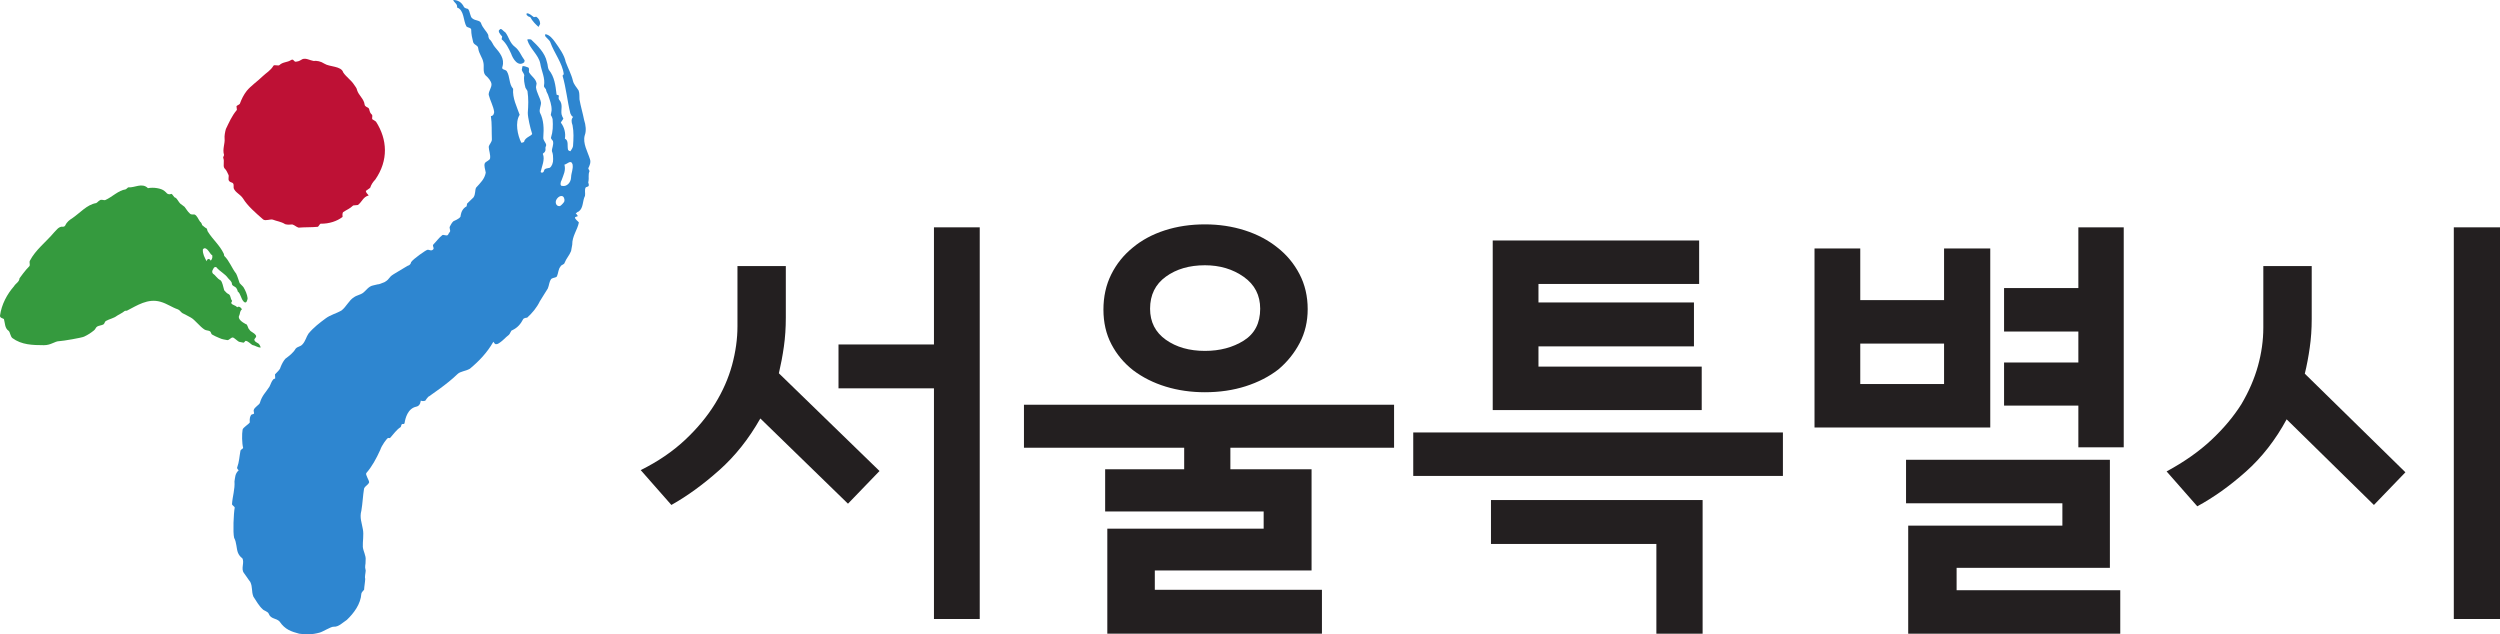
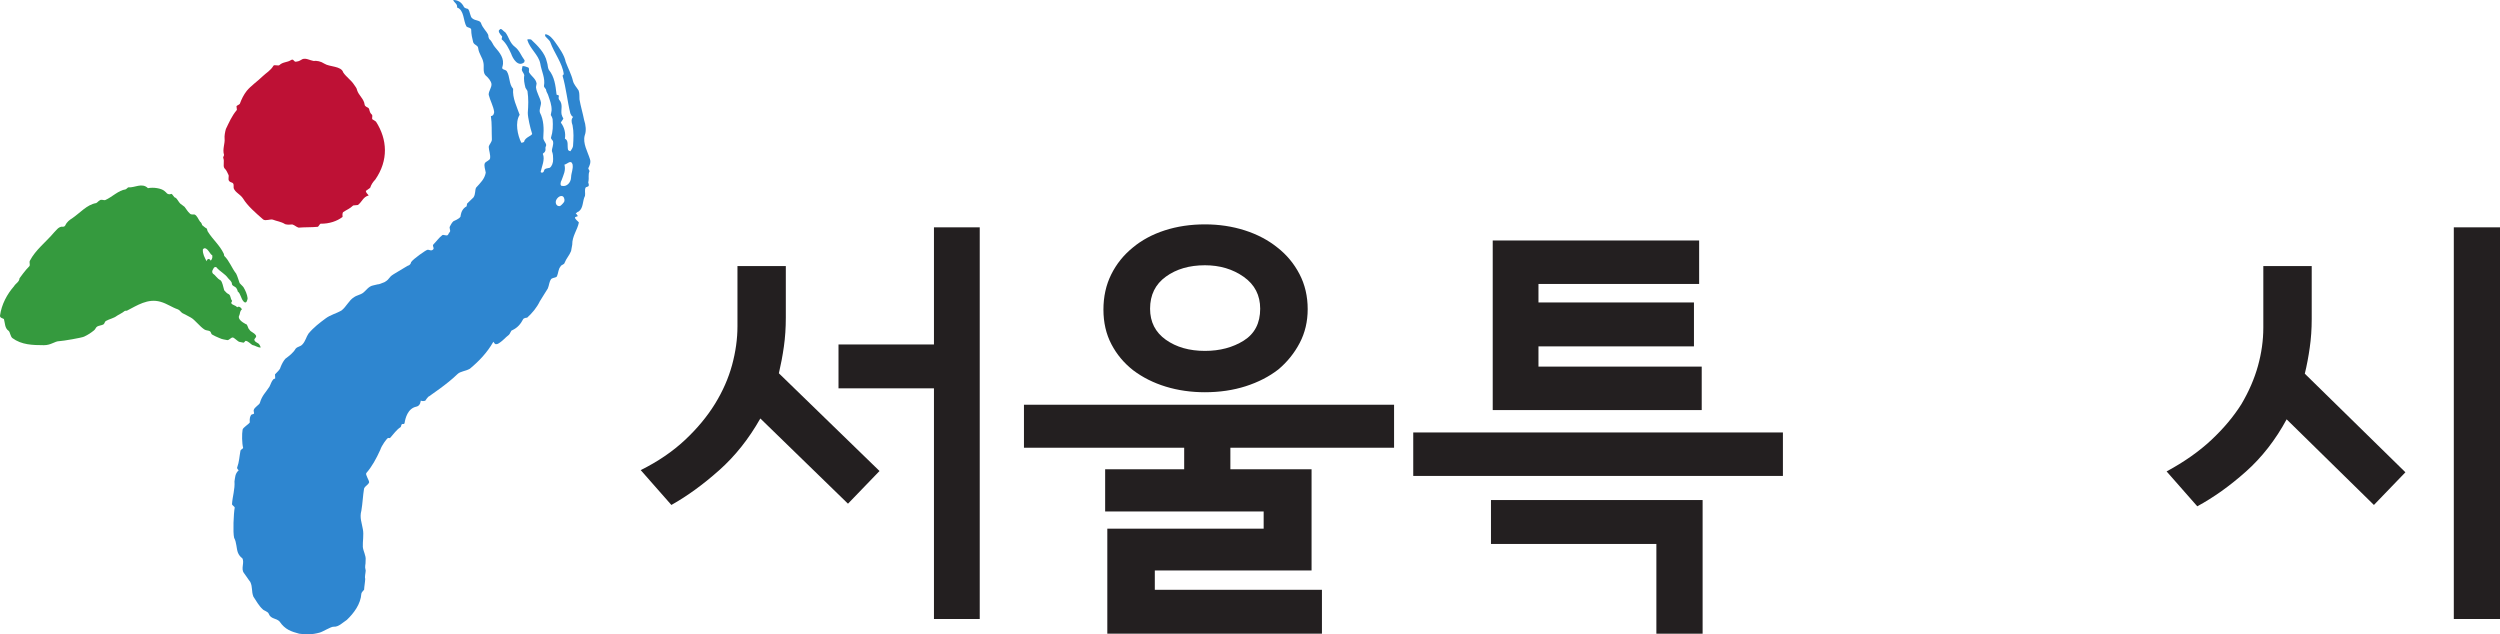
<svg xmlns="http://www.w3.org/2000/svg" width="67" height="17" viewBox="0 0 67 17" fill="none">
  <path d="M9.489 2.269C9.522 2.32 9.564 2.365 9.569 2.415C9.617 2.563 9.755 2.652 9.772 2.803C9.777 2.854 9.843 2.873 9.877 2.896C9.914 2.943 9.889 2.997 9.96 3.066C9.994 3.088 9.968 3.142 9.974 3.192C10.008 3.214 10.043 3.236 10.076 3.259C10.384 3.739 10.414 4.297 10.057 4.813C10 4.87 9.945 4.952 9.922 5.03C9.894 5.059 9.834 5.09 9.804 5.117C9.81 5.168 9.844 5.19 9.881 5.238C9.727 5.278 9.709 5.406 9.591 5.494C9.56 5.497 9.497 5.503 9.466 5.506C9.379 5.591 9.287 5.624 9.198 5.684C9.17 5.712 9.178 5.788 9.181 5.813C9.034 5.928 8.82 5.999 8.596 5.995C8.565 5.998 8.542 6.076 8.511 6.079C8.352 6.094 8.161 6.087 8.003 6.101C7.937 6.082 7.901 6.035 7.834 6.015C7.771 6.021 7.708 6.027 7.642 6.008C7.54 5.94 7.411 5.927 7.31 5.886C7.244 5.866 7.124 5.928 7.056 5.884C6.844 5.7 6.633 5.516 6.516 5.323C6.439 5.203 6.307 5.165 6.262 5.042C6.256 4.991 6.28 4.912 6.213 4.893C6.082 4.854 6.137 4.773 6.128 4.697C6.089 4.625 6.083 4.575 6.011 4.504C5.971 4.432 6.023 4.325 5.981 4.227C5.978 4.202 6.007 4.174 6.004 4.149C5.956 4.001 6.034 3.84 6.019 3.715C6.011 3.639 6.032 3.535 6.054 3.457C6.133 3.296 6.208 3.111 6.349 2.945C6.345 2.92 6.34 2.87 6.338 2.845C6.366 2.816 6.397 2.813 6.426 2.785C6.475 2.654 6.527 2.546 6.611 2.437C6.723 2.299 6.901 2.18 7.044 2.04C7.13 1.956 7.251 1.894 7.331 1.758C7.36 1.73 7.46 1.772 7.49 1.744C7.575 1.659 7.704 1.673 7.793 1.613C7.882 1.554 7.864 1.683 7.956 1.649C8.019 1.643 8.048 1.615 8.108 1.584C8.2 1.55 8.303 1.616 8.401 1.633C8.495 1.624 8.592 1.641 8.695 1.707C8.832 1.796 9.148 1.766 9.198 1.941C9.276 2.06 9.413 2.149 9.489 2.269Z" fill="#BE1135" />
  <path d="M14.824 4.262C14.821 4.183 14.824 4.136 14.792 4.052C14.784 3.974 14.846 3.887 14.819 3.779C14.801 3.75 14.761 3.716 14.766 3.691C14.819 3.526 14.823 3.375 14.81 3.195C14.797 3.14 14.779 3.112 14.761 3.082C14.765 3.057 14.774 3.009 14.783 2.96C14.787 2.809 14.739 2.697 14.694 2.56C14.681 2.507 14.64 2.472 14.632 2.395C14.614 2.365 14.574 2.331 14.578 2.306C14.618 2.087 14.511 1.911 14.479 1.701C14.43 1.463 14.203 1.312 14.131 1.068C14.135 1.043 14.209 1.053 14.232 1.058C14.41 1.225 14.607 1.419 14.656 1.658C14.687 1.742 14.674 1.814 14.71 1.873C14.861 2.058 14.888 2.292 14.915 2.526C14.911 2.551 14.96 2.536 14.978 2.566C14.973 2.59 14.964 2.639 14.982 2.668C15.098 2.795 15.027 2.931 15.05 3.063C15.063 3.117 15.08 3.146 15.098 3.175C15.094 3.2 15.036 3.264 15.031 3.287C15.125 3.409 15.165 3.57 15.139 3.716C15.246 3.765 15.197 3.906 15.223 4.014C15.241 4.043 15.264 4.048 15.287 4.053C15.317 4.009 15.348 3.965 15.357 3.916C15.371 3.716 15.38 3.541 15.344 3.356C15.313 3.272 15.303 3.195 15.361 3.131C15.316 3.122 15.303 3.068 15.285 3.038C15.205 2.716 15.172 2.356 15.076 2.027C15.076 2.027 15.102 2.007 15.108 1.983C15.074 1.695 14.853 1.424 14.749 1.133C14.733 1.081 14.648 1.019 14.608 0.964C14.608 0.964 14.611 0.939 14.614 0.915C14.727 0.93 14.812 1.039 14.872 1.122C14.99 1.289 15.125 1.474 15.161 1.659C15.223 1.825 15.316 2 15.353 2.161C15.378 2.269 15.456 2.339 15.508 2.428C15.537 2.512 15.523 2.585 15.53 2.663C15.562 2.849 15.618 3.029 15.654 3.215C15.699 3.352 15.717 3.507 15.672 3.625C15.61 3.839 15.753 4.073 15.81 4.263C15.842 4.347 15.802 4.439 15.767 4.507C15.762 4.532 15.802 4.566 15.798 4.59C15.758 4.683 15.789 4.766 15.771 4.864C15.745 4.883 15.802 4.946 15.771 4.989C15.745 5.01 15.723 5.005 15.696 5.024C15.66 5.093 15.691 5.175 15.678 5.249C15.606 5.385 15.642 5.571 15.509 5.668C15.459 5.682 15.455 5.707 15.428 5.726C15.45 5.731 15.469 5.761 15.486 5.79C15.459 5.809 15.437 5.804 15.41 5.824C15.402 5.872 15.496 5.933 15.514 5.961C15.478 6.157 15.332 6.328 15.336 6.557C15.327 6.606 15.313 6.679 15.305 6.728C15.26 6.844 15.175 6.928 15.131 7.044C15.122 7.093 15.029 7.098 15.02 7.147C14.961 7.21 14.967 7.313 14.926 7.406C14.895 7.449 14.828 7.435 14.774 7.474C14.712 7.561 14.721 7.64 14.681 7.732C14.614 7.844 14.532 7.965 14.466 8.077C14.39 8.238 14.262 8.393 14.125 8.516C14.102 8.511 14.053 8.525 14.026 8.545C13.955 8.681 13.873 8.784 13.722 8.853C13.699 8.848 13.666 8.954 13.639 8.973C13.535 9.051 13.475 9.139 13.348 9.212C13.301 9.227 13.274 9.247 13.222 9.159C13.056 9.452 12.835 9.681 12.594 9.881C12.469 9.954 12.341 9.946 12.258 10.028C11.984 10.297 11.549 10.582 11.499 10.622C11.478 10.617 11.395 10.741 11.395 10.741C11.306 10.749 11.357 10.757 11.275 10.738C11.275 10.738 11.272 10.875 11.16 10.898C10.925 10.944 10.862 11.217 10.844 11.33C10.835 11.386 10.796 11.348 10.769 11.37C10.743 11.393 10.76 11.426 10.733 11.449C10.631 11.512 10.543 11.638 10.457 11.734C10.431 11.756 10.413 11.722 10.386 11.746C10.36 11.769 10.235 11.924 10.19 12.059C10.083 12.296 9.965 12.509 9.818 12.677C9.782 12.718 9.901 12.877 9.892 12.93C9.858 13.005 9.79 13.018 9.757 13.093C9.726 13.279 9.718 13.487 9.685 13.684C9.632 13.877 9.698 14.013 9.725 14.185C9.754 14.33 9.717 14.517 9.724 14.657C9.734 14.771 9.812 14.894 9.799 15.004C9.803 15.173 9.765 15.15 9.801 15.292C9.796 15.375 9.769 15.457 9.788 15.514C9.782 15.625 9.764 15.694 9.758 15.804C9.734 15.831 9.685 15.883 9.684 15.911C9.667 16.188 9.485 16.432 9.294 16.614C9.176 16.69 9.074 16.806 8.939 16.796C8.871 16.792 8.645 16.935 8.569 16.953C8.369 17.009 8.209 17.01 8.018 16.983C7.806 16.926 7.639 16.873 7.493 16.657C7.407 16.562 7.258 16.597 7.202 16.449C7.185 16.391 7.063 16.361 7.042 16.33C6.932 16.231 6.873 16.11 6.79 15.988C6.734 15.84 6.775 15.74 6.708 15.596C6.638 15.508 6.608 15.447 6.539 15.359C6.447 15.243 6.561 15.076 6.493 14.96C6.445 14.929 6.4 14.871 6.377 14.813C6.333 14.7 6.343 14.535 6.275 14.415C6.238 14.27 6.262 13.748 6.29 13.607C6.295 13.578 6.213 13.538 6.218 13.51C6.23 13.307 6.3 13.11 6.284 12.901C6.305 12.789 6.295 12.699 6.397 12.603C6.397 12.603 6.349 12.563 6.354 12.535C6.413 12.372 6.413 12.246 6.445 12.076C6.45 12.048 6.51 12.031 6.516 12.002C6.483 11.878 6.481 11.626 6.502 11.513C6.514 11.457 6.66 11.373 6.694 11.322C6.699 11.294 6.672 11.222 6.727 11.124C6.741 11.1 6.779 11.107 6.808 11.085C6.812 11.056 6.794 11.023 6.799 10.995C6.813 10.911 6.956 10.849 6.966 10.793C7.022 10.601 7.119 10.521 7.22 10.365C7.257 10.297 7.27 10.224 7.33 10.161C7.357 10.142 7.37 10.16 7.375 10.136C7.379 10.111 7.367 10.057 7.37 10.033C7.427 9.969 7.506 9.911 7.519 9.838C7.558 9.745 7.593 9.677 7.649 9.613C7.754 9.535 7.859 9.457 7.923 9.345C7.98 9.281 8.045 9.296 8.103 9.232C8.185 9.149 8.207 9.028 8.268 8.94C8.412 8.768 8.568 8.652 8.725 8.535C8.855 8.437 9.021 8.398 9.148 8.324C9.278 8.227 9.357 8.042 9.483 7.969C9.561 7.91 9.653 7.905 9.732 7.847C9.81 7.788 9.875 7.676 9.993 7.651C10.253 7.583 10.067 7.656 10.311 7.558C10.463 7.466 10.4 7.44 10.552 7.347C10.805 7.201 10.936 7.107 10.958 7.112C10.984 7.093 11.01 7.073 11.018 7.024C11.079 6.936 11.403 6.71 11.451 6.696C11.499 6.681 11.556 6.745 11.612 6.681C11.643 6.637 11.581 6.599 11.612 6.554C11.695 6.471 11.774 6.359 11.855 6.301C11.881 6.282 11.944 6.321 11.993 6.305C12.02 6.286 12.028 6.237 12.055 6.218C12.086 6.174 12.028 6.111 12.059 6.066C12.095 5.998 12.13 5.93 12.18 5.916C12.256 5.882 12.358 5.828 12.345 5.775C12.362 5.677 12.403 5.584 12.505 5.53C12.51 5.507 12.515 5.481 12.518 5.457C12.576 5.393 12.63 5.355 12.688 5.292C12.75 5.204 12.723 5.097 12.76 5.028C12.875 4.901 12.987 4.799 13.018 4.628C13.009 4.55 12.96 4.438 12.996 4.369C13.027 4.326 13.124 4.296 13.133 4.248C13.151 4.15 13.102 4.038 13.098 3.936C13.111 3.862 13.191 3.804 13.182 3.726C13.173 3.521 13.187 3.321 13.156 3.112C13.226 3.102 13.236 3.052 13.244 3.004C13.226 2.848 13.137 2.702 13.097 2.54C13.093 2.438 13.177 2.355 13.172 2.253C13.163 2.175 13.088 2.082 13.007 2.014C12.932 1.921 12.981 1.78 12.954 1.673C12.932 1.541 12.833 1.443 12.815 1.288C12.806 1.209 12.713 1.214 12.681 1.131C12.655 1.024 12.628 0.917 12.628 0.79C12.614 0.736 12.543 0.746 12.503 0.712C12.413 0.566 12.445 0.268 12.248 0.2C12.266 0.102 12.177 0.082 12.145 0C12.261 0 12.368 0.049 12.436 0.19C12.453 0.219 12.52 0.234 12.542 0.239C12.601 0.302 12.596 0.453 12.659 0.493C12.739 0.561 12.859 0.536 12.891 0.619C12.935 0.755 13.038 0.829 13.087 0.941C13.083 0.966 13.096 1.019 13.114 1.048C13.195 1.117 13.204 1.194 13.261 1.258C13.395 1.414 13.529 1.57 13.466 1.785C13.427 1.878 13.547 1.853 13.583 1.911C13.672 2.057 13.636 2.253 13.752 2.38C13.73 2.629 13.851 2.858 13.927 3.077C13.798 3.277 13.87 3.627 13.972 3.827C13.972 3.827 14.044 3.818 14.049 3.793C14.07 3.672 14.293 3.631 14.257 3.572C14.212 3.435 14.145 3.15 14.145 3.024C14.159 2.823 14.167 2.648 14.136 2.438C14.118 2.409 14.1 2.38 14.082 2.351C14.056 2.243 14.029 2.135 14.051 2.014C14.038 1.96 13.998 1.927 13.984 1.873C13.989 1.848 13.998 1.799 14.002 1.775C14.051 1.76 14.114 1.799 14.158 1.809C14.199 1.843 14.162 1.911 14.18 1.941C14.252 2.057 14.359 2.107 14.381 2.238C14.377 2.262 14.368 2.311 14.364 2.336C14.382 2.492 14.475 2.614 14.498 2.746C14.507 2.823 14.441 2.935 14.471 3.019C14.574 3.219 14.578 3.447 14.561 3.672C14.543 3.769 14.667 3.848 14.632 3.915C14.597 3.984 14.641 3.994 14.605 4.062C14.601 4.087 14.552 4.101 14.548 4.126C14.614 4.267 14.514 4.481 14.491 4.604C14.487 4.628 14.567 4.654 14.584 4.564C14.594 4.51 14.686 4.511 14.735 4.496C14.789 4.457 14.828 4.364 14.824 4.262ZM15.305 4.75C15.309 4.625 15.367 4.535 15.345 4.404C15.3 4.267 15.199 4.402 15.127 4.412C15.168 4.573 15.101 4.685 15.052 4.826C15.021 4.87 14.999 4.992 15.07 4.982C15.182 5.007 15.301 4.901 15.305 4.75ZM15.114 5.417C15.141 5.378 15.129 5.3 15.088 5.265C15.026 5.227 14.945 5.285 14.91 5.354C14.873 5.422 14.901 5.529 14.995 5.524C15.017 5.529 15.082 5.462 15.114 5.417Z" fill="#2E86D0" />
  <path d="M13.801 1.257C13.92 1.346 13.967 1.496 14.06 1.618L14.051 1.667C13.886 1.808 13.743 1.573 13.698 1.437C13.632 1.296 13.565 1.155 13.444 1.052C13.448 1.028 13.453 1.004 13.458 0.979C13.399 0.915 13.324 0.823 13.399 0.789C13.431 0.745 13.485 0.833 13.547 0.872C13.64 0.993 13.658 1.149 13.801 1.257Z" fill="#2E86D0" />
-   <path d="M14.476 0.631C14.478 0.656 14.438 0.698 14.433 0.722C14.355 0.651 14.278 0.579 14.21 0.459C14.188 0.452 14.144 0.441 14.127 0.411C14.105 0.405 14.11 0.381 14.115 0.357C14.187 0.351 14.243 0.416 14.304 0.457C14.325 0.463 14.354 0.445 14.375 0.451C14.436 0.492 14.471 0.552 14.476 0.631Z" fill="#2E86D0" />
  <path d="M4.408 5.119C4.429 5.137 4.461 5.165 4.478 5.186C4.514 5.21 4.551 5.213 4.59 5.196C4.627 5.199 4.66 5.294 4.698 5.297C4.751 5.322 4.785 5.417 4.837 5.462C4.873 5.485 4.911 5.519 4.946 5.543C4.997 5.608 5.03 5.672 5.083 5.717C5.117 5.761 5.174 5.746 5.212 5.748C5.284 5.775 5.314 5.88 5.365 5.945C5.384 5.947 5.416 6.011 5.416 6.032C5.451 6.054 5.485 6.098 5.539 6.123C5.556 6.145 5.554 6.186 5.57 6.207C5.704 6.423 5.881 6.56 5.995 6.795C5.995 6.795 6.01 6.837 6.009 6.857C6.148 6.991 6.209 7.181 6.329 7.334C6.362 7.397 6.392 7.503 6.422 7.587C6.457 7.631 6.493 7.654 6.526 7.698C6.577 7.784 6.625 7.89 6.636 7.993C6.633 8.034 6.606 8.154 6.535 8.087C6.449 7.998 6.457 7.877 6.369 7.808C6.371 7.788 6.347 7.734 6.329 7.713C6.293 7.671 6.23 7.673 6.215 7.611C6.22 7.55 6.151 7.5 6.115 7.458C6.027 7.331 5.898 7.284 5.792 7.156C5.772 7.156 5.754 7.155 5.734 7.174C5.715 7.214 5.656 7.273 5.709 7.336C5.782 7.381 5.816 7.464 5.908 7.51C5.962 7.553 5.976 7.676 6.009 7.78C6.045 7.822 6.081 7.864 6.136 7.888C6.19 7.931 6.168 7.996 6.22 8.062C6.218 8.083 6.198 8.101 6.196 8.121C6.23 8.186 6.305 8.17 6.356 8.236C6.396 8.199 6.451 8.229 6.484 8.288C6.423 8.345 6.439 8.387 6.416 8.447C6.352 8.544 6.495 8.637 6.585 8.685C6.641 8.689 6.633 8.791 6.686 8.836C6.719 8.901 6.811 8.908 6.861 8.994C6.877 9.036 6.839 9.054 6.817 9.093C6.812 9.154 6.885 9.18 6.921 9.203C6.956 9.227 6.972 9.27 6.988 9.311C6.93 9.327 6.82 9.251 6.764 9.246C6.729 9.23 6.662 9.15 6.591 9.135C6.566 9.129 6.549 9.188 6.522 9.183C6.489 9.176 6.453 9.169 6.416 9.162C6.376 9.155 6.281 9.052 6.241 9.045C6.194 9.037 6.137 9.123 6.092 9.115C5.924 9.087 5.917 9.075 5.865 9.053C5.802 9.028 5.743 8.999 5.688 8.968C5.651 8.948 5.661 8.9 5.627 8.878C5.593 8.856 5.521 8.857 5.486 8.835C5.352 8.753 5.225 8.568 5.11 8.508C5.034 8.469 4.971 8.43 4.887 8.391C4.845 8.365 4.816 8.307 4.765 8.29C4.607 8.237 4.48 8.138 4.3 8.087C3.959 7.991 3.676 8.186 3.398 8.328C3.384 8.328 3.354 8.326 3.339 8.336C3.275 8.391 3.2 8.419 3.137 8.461C3.051 8.53 2.931 8.548 2.836 8.603C2.806 8.621 2.802 8.676 2.773 8.694C2.728 8.72 2.647 8.725 2.603 8.752C2.563 8.779 2.558 8.826 2.518 8.855C2.439 8.919 2.361 8.972 2.253 9.022C2.192 9.053 1.681 9.14 1.596 9.142C1.464 9.143 1.372 9.252 1.176 9.251C0.877 9.25 0.578 9.244 0.33 9.059C0.278 9.014 0.267 8.891 0.232 8.867C0.125 8.797 0.136 8.655 0.105 8.55C0.07 8.527 -0.004 8.521 0 8.46C0.041 8.156 0.192 7.881 0.376 7.671C0.42 7.593 0.516 7.56 0.523 7.458C0.523 7.458 0.689 7.225 0.79 7.131C0.812 7.092 0.779 7.028 0.8 6.989C0.953 6.694 1.229 6.491 1.455 6.223C1.515 6.167 1.558 6.088 1.653 6.075C1.691 6.078 1.727 6.081 1.749 6.042C1.793 5.943 1.873 5.888 1.932 5.852C2.148 5.705 2.329 5.484 2.576 5.443C2.614 5.426 2.636 5.387 2.674 5.369C2.715 5.332 2.787 5.378 2.825 5.36C3.008 5.278 3.176 5.101 3.364 5.076C3.403 5.059 3.425 5.019 3.443 5.021C3.611 5.035 3.808 4.887 3.965 5.043C4.107 5.014 4.319 5.043 4.408 5.119ZM5.69 6.907C5.69 6.886 5.691 6.866 5.691 6.846C5.619 6.801 5.586 6.677 5.494 6.652C5.475 6.651 5.437 6.67 5.436 6.69C5.432 6.813 5.484 6.897 5.536 7.001C5.558 6.921 5.613 6.924 5.649 6.986C5.668 6.967 5.688 6.927 5.69 6.907Z" fill="#359A3E" />
  <path d="M23.571 12.623L22.726 13.499L20.377 11.215C20.068 11.761 19.7 12.225 19.271 12.605C18.843 12.986 18.417 13.295 17.993 13.533L17.171 12.599C17.634 12.369 18.029 12.099 18.357 11.792C18.685 11.485 18.953 11.161 19.162 10.823C19.37 10.485 19.522 10.139 19.619 9.785C19.715 9.431 19.764 9.085 19.764 8.746V7.131H21.06V8.516C21.06 8.785 21.043 9.043 21.008 9.289C20.973 9.535 20.928 9.773 20.874 10.004L23.571 12.623ZM26.257 16.59H25.03V10.407H22.472V9.231H25.03V6.093H26.257V16.59Z" fill="#231F20" />
  <path d="M37.361 12H32.974V12.577H35.15V15.288H30.949V15.807H35.428V16.983H29.676V14.168H33.866V13.707H29.618V12.577H31.736V12H27.442V10.847H37.361V12ZM35.046 8.285C35.046 8.616 34.975 8.918 34.832 9.191C34.689 9.464 34.498 9.701 34.26 9.901C34.013 10.093 33.721 10.243 33.385 10.351C33.05 10.458 32.685 10.512 32.292 10.512C31.921 10.512 31.572 10.462 31.244 10.362C30.916 10.262 30.625 10.116 30.37 9.924C30.123 9.731 29.929 9.499 29.786 9.226C29.643 8.953 29.572 8.643 29.572 8.297C29.572 7.951 29.641 7.637 29.78 7.357C29.919 7.076 30.112 6.836 30.359 6.635C30.598 6.436 30.883 6.282 31.215 6.174C31.547 6.067 31.906 6.013 32.292 6.013C32.67 6.013 33.027 6.067 33.362 6.174C33.698 6.282 33.989 6.436 34.236 6.635C34.483 6.828 34.68 7.065 34.826 7.345C34.973 7.626 35.046 7.94 35.046 8.285ZM33.773 8.274C33.773 7.913 33.627 7.628 33.333 7.42C33.04 7.213 32.693 7.109 32.292 7.109C31.875 7.109 31.526 7.21 31.244 7.415C30.963 7.618 30.822 7.905 30.822 8.274C30.822 8.628 30.963 8.905 31.244 9.105C31.526 9.305 31.875 9.404 32.292 9.404C32.693 9.404 33.04 9.312 33.333 9.128C33.627 8.943 33.773 8.658 33.773 8.274Z" fill="#231F20" />
  <path d="M47.782 12.755H37.875V11.59H47.782V12.755ZM45.63 16.983H44.391V14.578H39.958V13.401H45.63V16.983ZM45.606 10.99H40.005V6.445H45.537V7.61H41.231V8.106H45.398V9.283H41.231V9.825H45.606V10.99Z" fill="#231F20" />
-   <path d="M53.339 11.457H48.629V6.659H49.855V8.043H52.101V6.659H53.339V11.457ZM52.101 10.292V9.208H49.855V10.292H52.101ZM56.823 16.983H51.14V14.087H55.272V13.488H51.082V12.322H56.545V15.218H52.437V15.818H56.823V16.983ZM56.916 11.988H55.7V10.87H53.709V9.715H55.7V8.885H53.709V7.72H55.7V6.093H56.916V11.988Z" fill="#231F20" />
  <path d="M64.465 12.657L63.621 13.533L61.282 11.238C60.982 11.792 60.617 12.259 60.189 12.64C59.761 13.021 59.326 13.331 58.887 13.569L58.065 12.634C58.535 12.38 58.935 12.099 59.263 11.792C59.591 11.485 59.859 11.165 60.068 10.834C60.268 10.496 60.417 10.154 60.513 9.808C60.609 9.462 60.657 9.12 60.657 8.781V7.131H61.954V8.55C61.954 8.82 61.936 9.076 61.901 9.318C61.867 9.56 61.823 9.792 61.769 10.015L64.465 12.657ZM67 16.59H65.762V6.093H67V16.59Z" fill="#231F20" />
</svg>